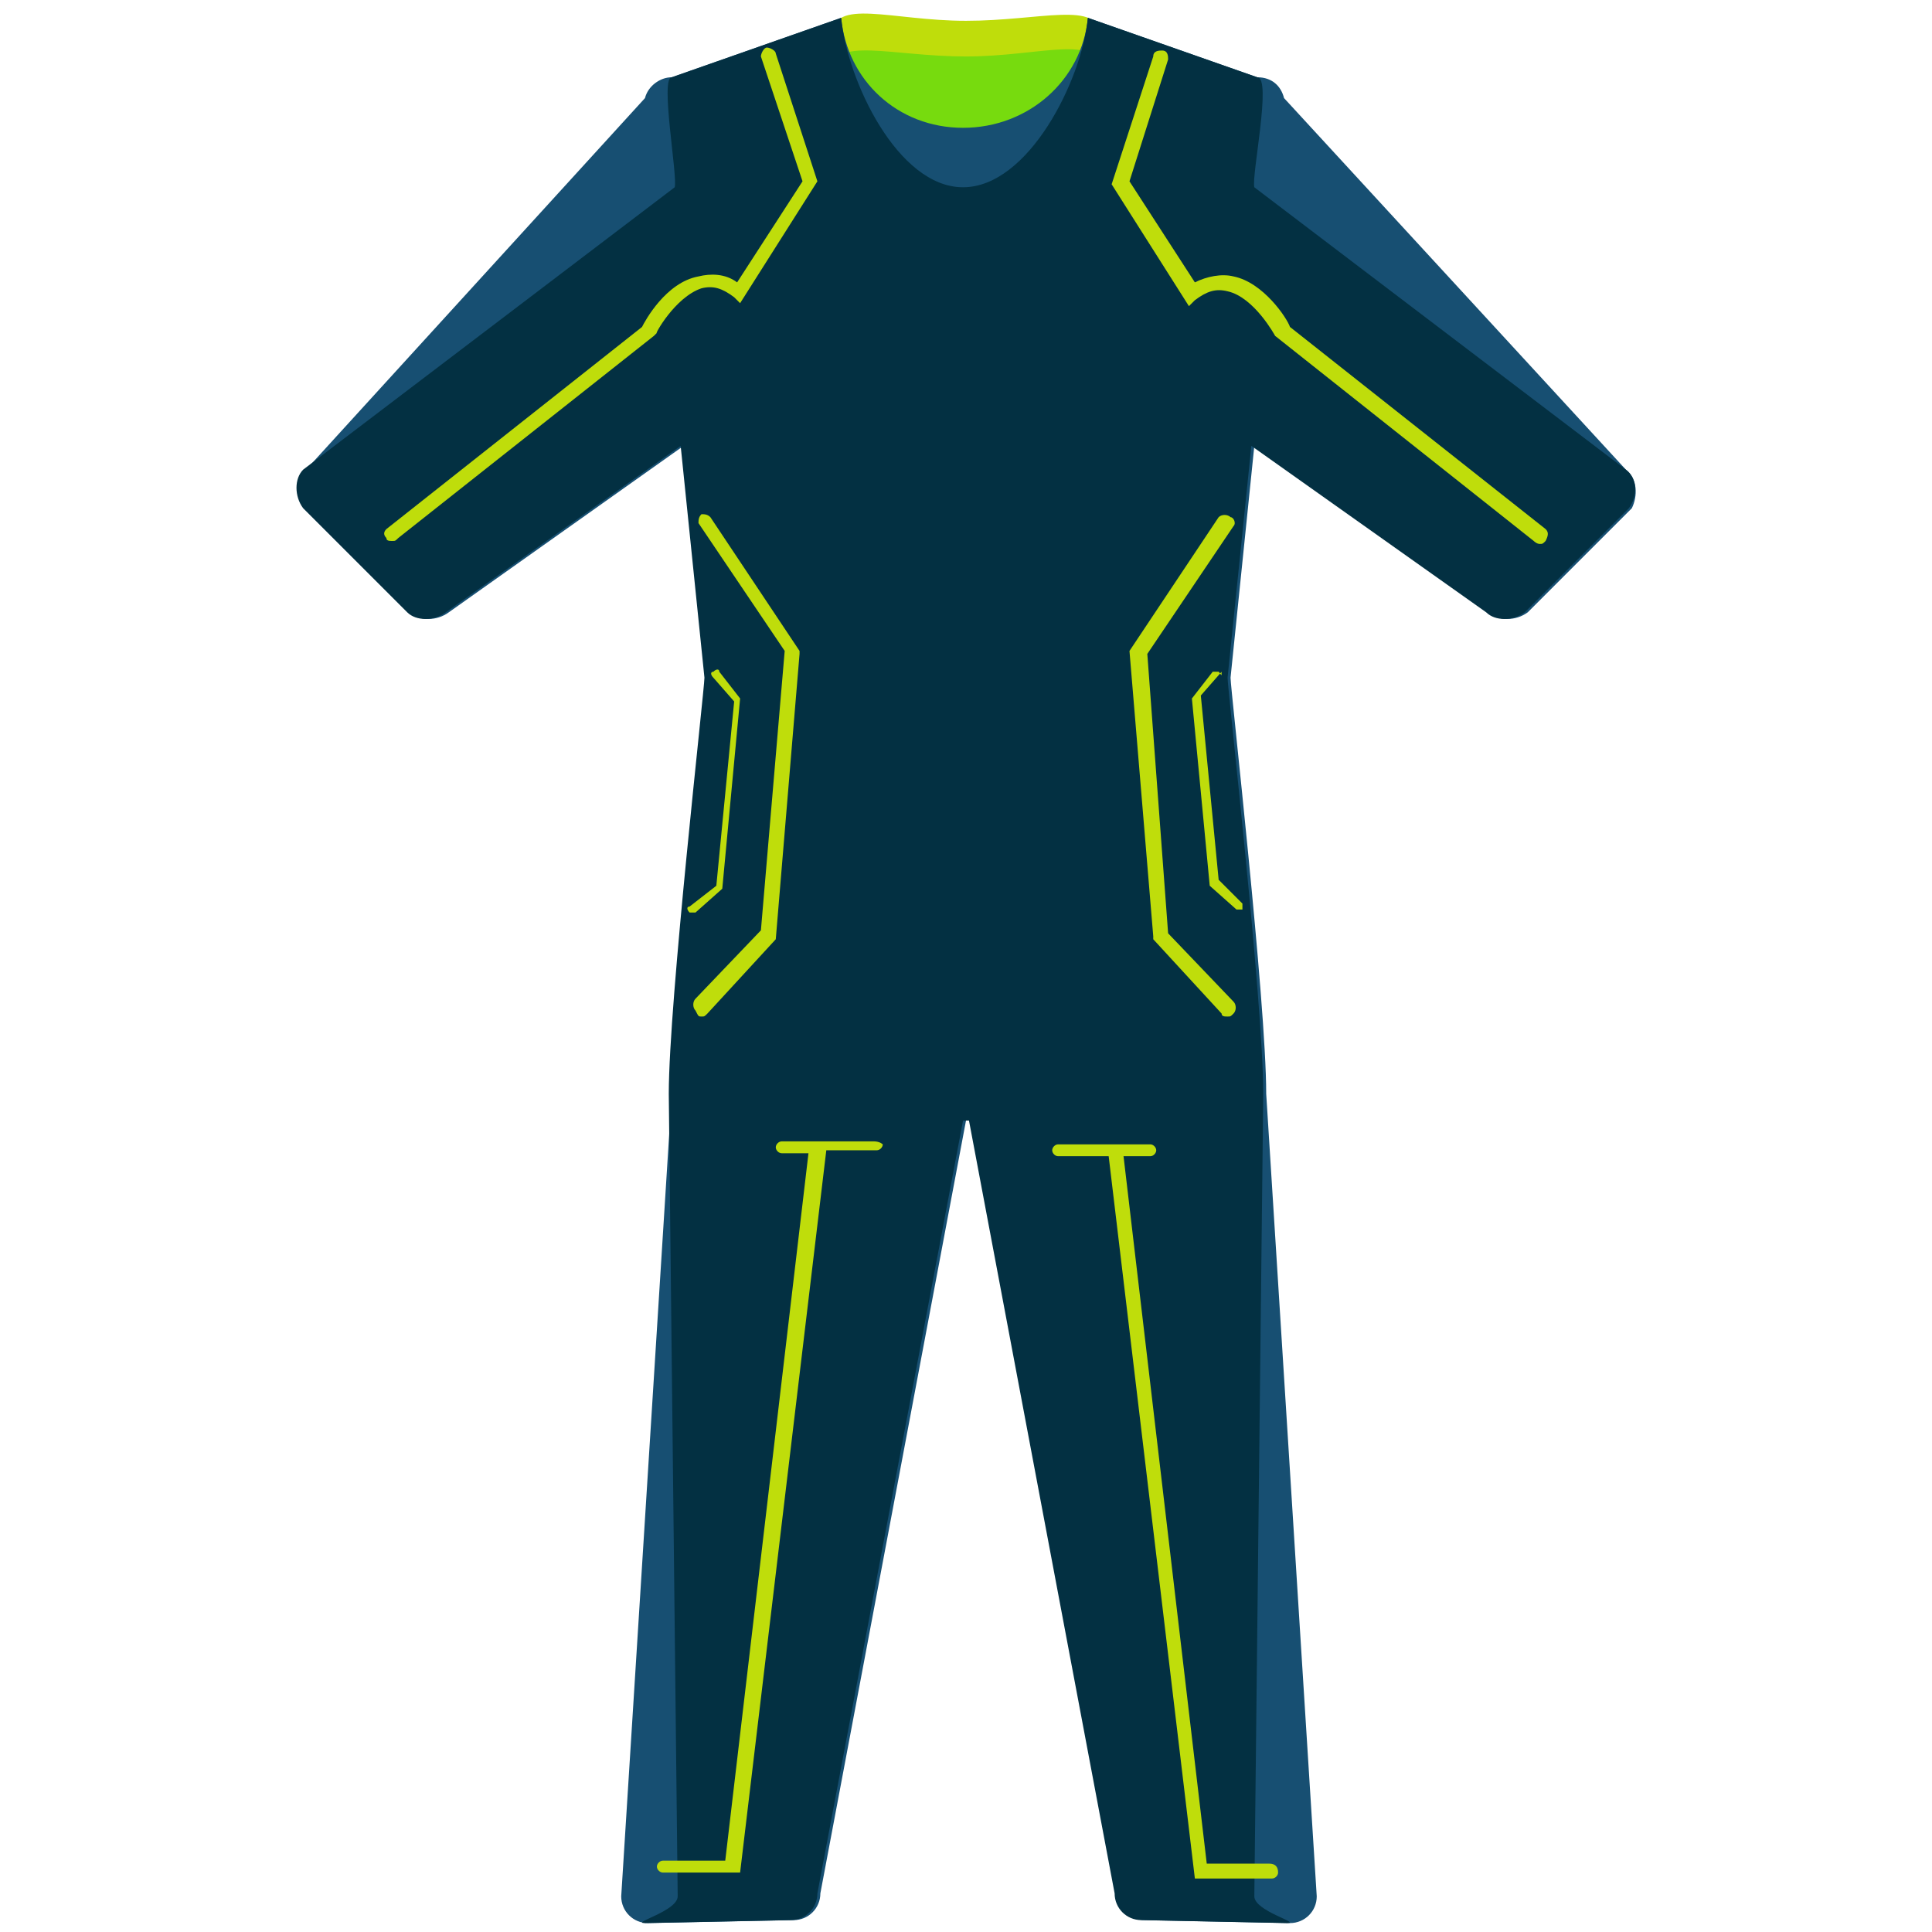
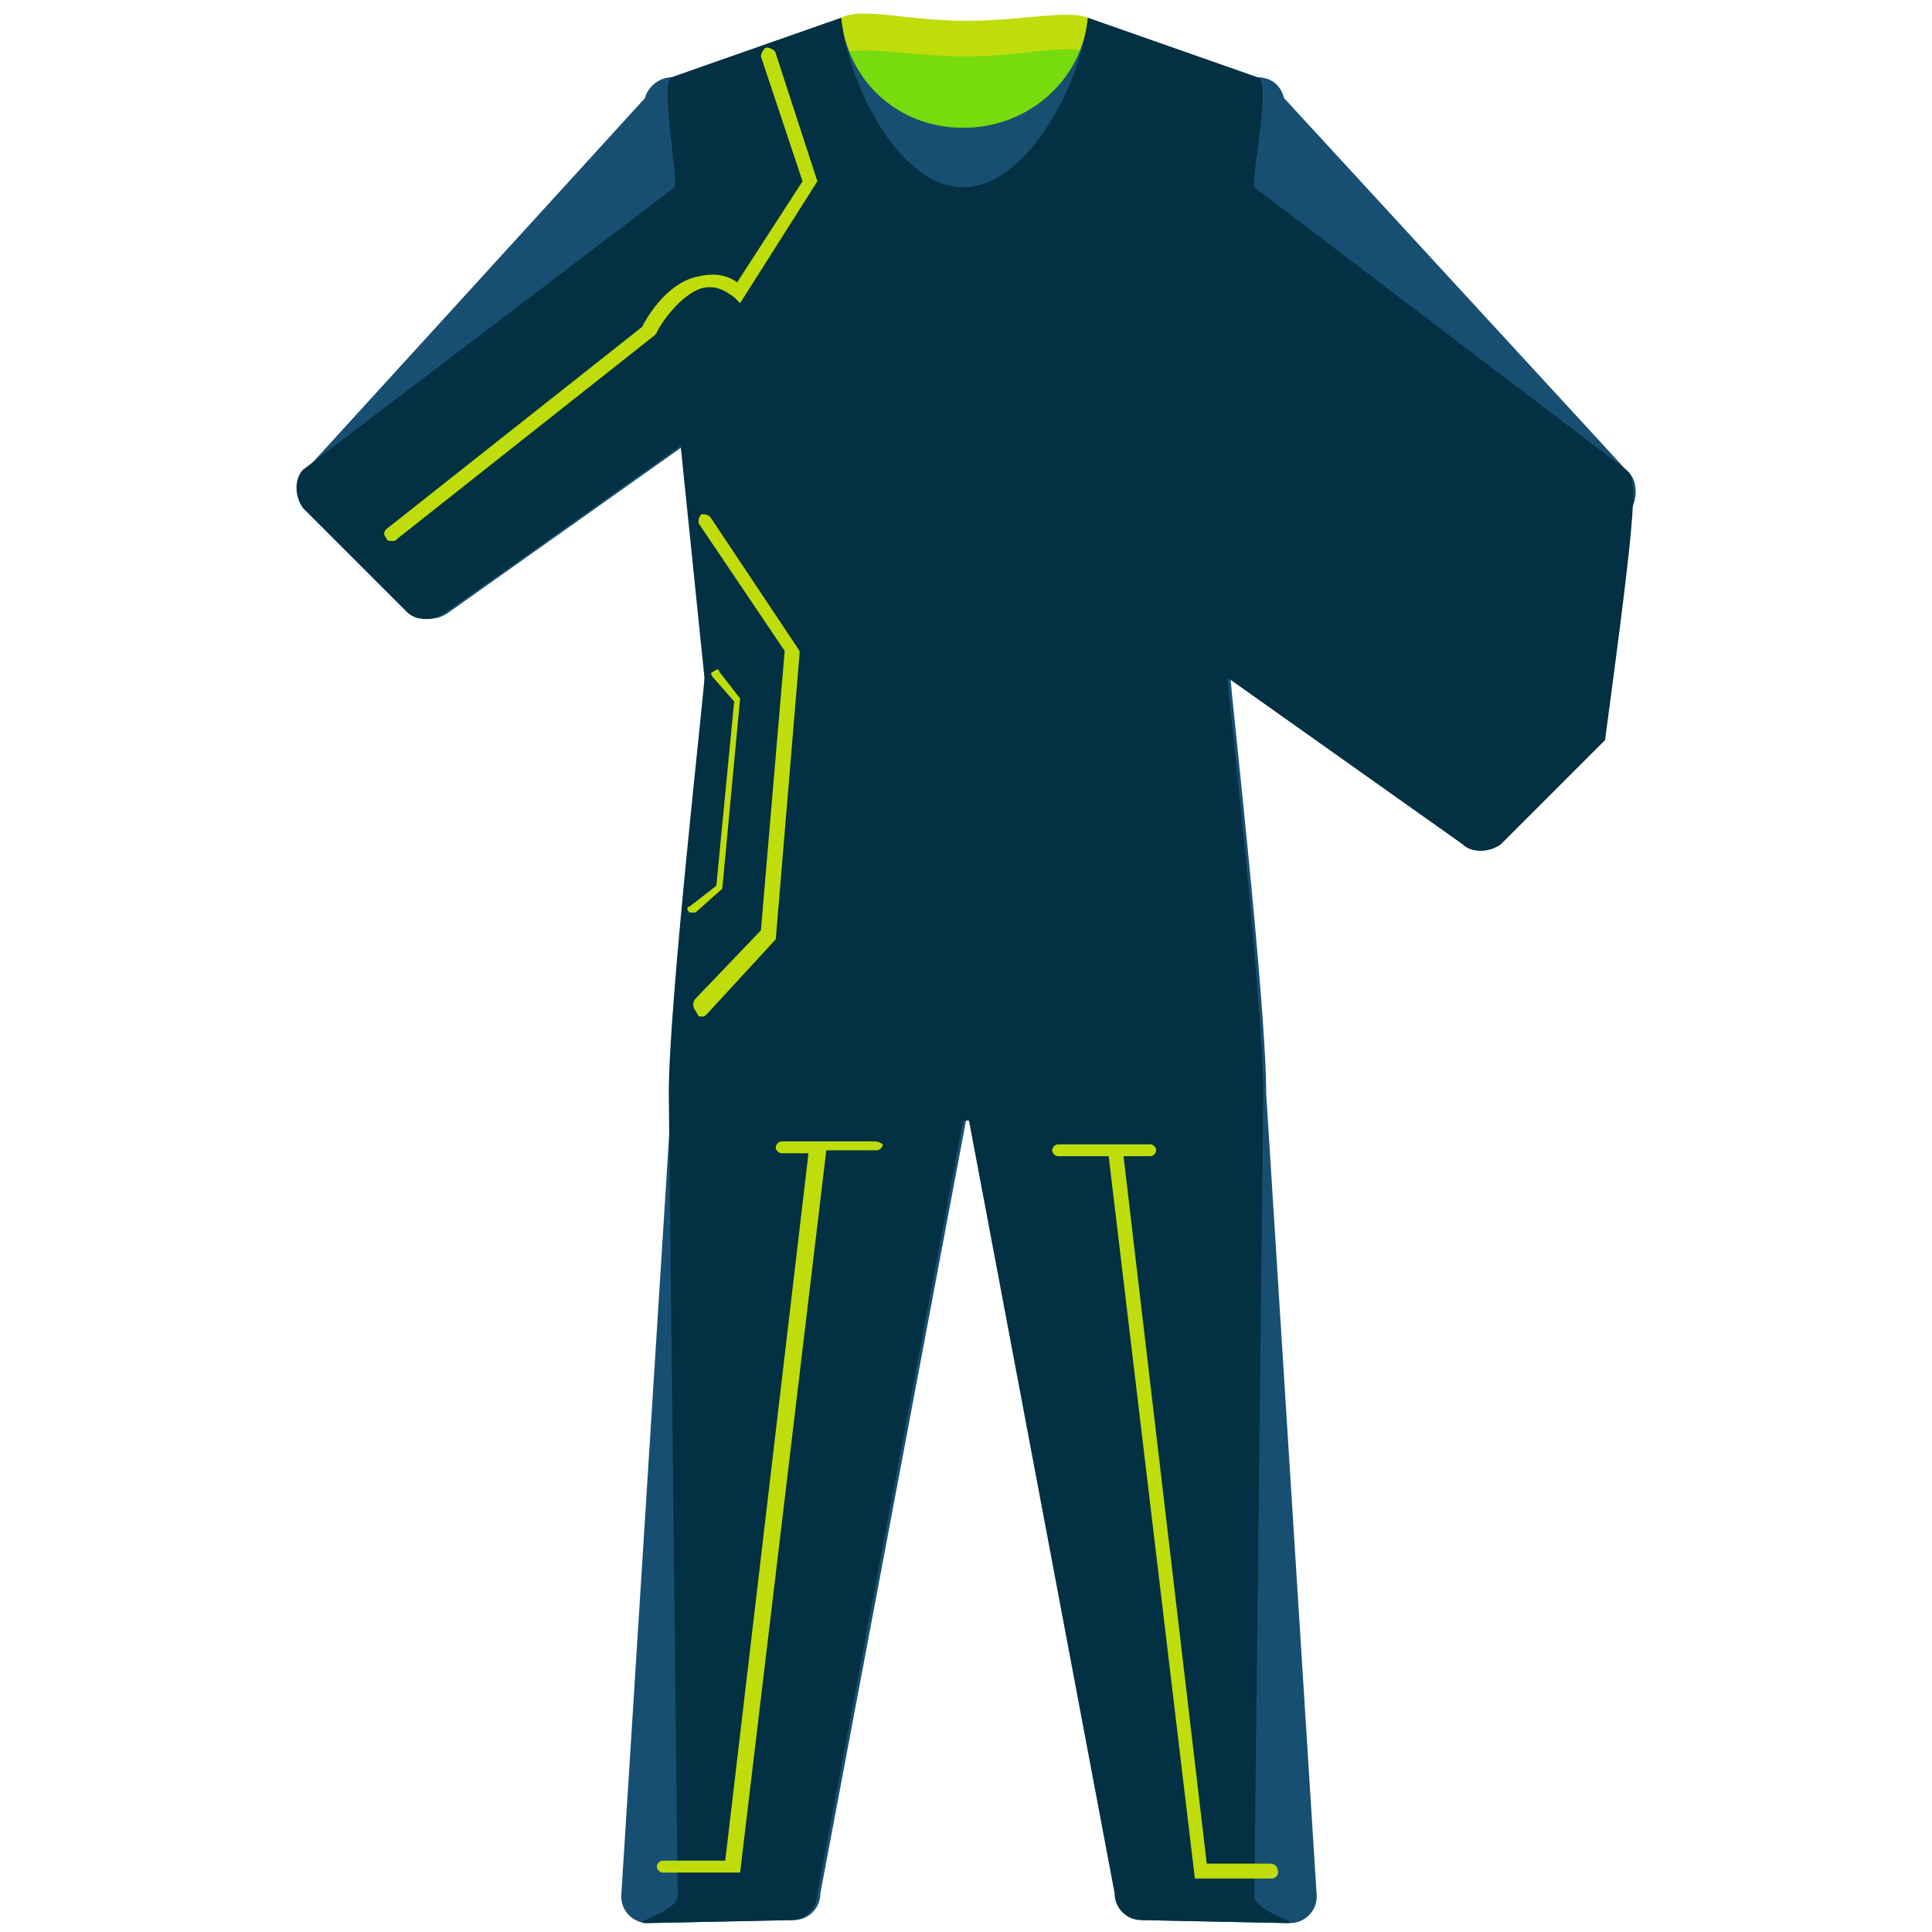
<svg xmlns="http://www.w3.org/2000/svg" version="1.1" id="Layer_1" x="0px" y="0px" width="65px" height="65px" viewBox="0 0 65 65" enable-background="new 0 0 65 65" xml:space="preserve">
  <g>
    <path fill="#BFDD0B" d="M37,1.2c0,1.3-2,4.2-4.5,4.2S28,2.5,28,1.2s2-0.5,4.5-0.5S37,0,37,1.2z" />
    <path fill="#77DB0E" d="M37,2.4c0,1.3-2,4.2-4.5,4.2S28,3.6,28,2.4s2-0.5,4.5-0.5S37,1.1,37,2.4z" />
    <path fill="#174F72" d="M54.7,15.8L43.2,3.3c-0.1-0.4-0.4-0.7-0.9-0.7l-5.7-2c-0.2,2.1-2,3.7-4.2,3.7s-3.9-1.6-4.1-3.7l-5.7,2   c-0.4,0-0.8,0.3-0.9,0.7L10.3,15.8c-0.3,0.3-0.3,0.9,0,1.3l3.5,3.5c0.3,0.3,0.9,0.3,1.3,0l7.9-5.6l0.8,7.8c0,0.4-1.2,10.9-1.2,14   l-1.7,27c0,0.5,0.4,0.9,0.9,0.9l4.9-0.1c0.5,0,0.9-0.4,0.9-0.9l4.9-26h0.2l4.9,26c0,0.5,0.4,0.9,0.9,0.9l4.9,0.1   c0.5,0,0.9-0.4,0.9-0.9l-1.7-27c0-3.1-1.2-13.6-1.2-14l0.8-7.8l7.9,5.6c0.3,0.3,0.9,0.3,1.3,0l3.5-3.5   C55.1,16.7,55.1,16.1,54.7,15.8z" />
-     <path fill="#033042" d="M54.7,15.8L42.2,6.3c-0.1-0.4,0.6-3.7,0.1-3.7l-5.7-2c-0.2,2.1-2,5.7-4.2,5.7s-3.9-3.6-4.1-5.7l-5.7,2   c-0.4,0,0.2,3.3,0.1,3.7l-12.5,9.5c-0.3,0.3-0.3,0.9,0,1.3l3.5,3.5c0.3,0.3,0.9,0.3,1.3,0l7.9-5.6l0.8,7.8c0,0.4-1.2,10.9-1.2,14   l0.3,27c0,0.5-1.6,0.9-1.1,0.9l4.9-0.1c0.5,0,0.9-0.4,0.9-0.9l4.9-26h0.2l4.9,26c0,0.5,0.4,0.9,0.9,0.9l4.9,0.1   c0.5,0-1.1-0.4-1.1-0.9l0.3-27c0-3.1-1.2-13.6-1.2-14l0.8-7.8l7.9,5.6c0.3,0.3,0.9,0.3,1.3,0l3.5-3.5   C55.1,16.7,55.1,16.1,54.7,15.8z" />
+     <path fill="#033042" d="M54.7,15.8L42.2,6.3c-0.1-0.4,0.6-3.7,0.1-3.7l-5.7-2c-0.2,2.1-2,5.7-4.2,5.7s-3.9-3.6-4.1-5.7l-5.7,2   c-0.4,0,0.2,3.3,0.1,3.7l-12.5,9.5c-0.3,0.3-0.3,0.9,0,1.3l3.5,3.5c0.3,0.3,0.9,0.3,1.3,0l7.9-5.6l0.8,7.8c0,0.4-1.2,10.9-1.2,14   l0.3,27c0,0.5-1.6,0.9-1.1,0.9l4.9-0.1c0.5,0,0.9-0.4,0.9-0.9l4.9-26h0.2l4.9,26c0,0.5,0.4,0.9,0.9,0.9l4.9,0.1   c0.5,0-1.1-0.4-1.1-0.9l0.3-27c0-3.1-1.2-13.6-1.2-14l7.9,5.6c0.3,0.3,0.9,0.3,1.3,0l3.5-3.5   C55.1,16.7,55.1,16.1,54.7,15.8z" />
    <g>
      <path fill="#BFDD0B" d="M23.6,9.7c0.4-0.1,0.7,0,1.1,0.3l0.2,0.2l2.6-4.1l-1.4-4.3c0-0.1-0.2-0.2-0.3-0.2c-0.1,0-0.2,0.2-0.2,0.3    L27,6.1l-2.2,3.4c-0.4-0.3-0.9-0.3-1.3-0.2c-1.1,0.2-1.8,1.5-1.9,1.7L13,17.8c-0.1,0.1-0.1,0.2,0,0.3c0,0.1,0.1,0.1,0.2,0.1    c0.1,0,0.1,0,0.2-0.1l8.6-6.8l0.1-0.1C22,11.3,22.7,10,23.6,9.7z" />
-       <path fill="#BFDD0B" d="M52,17.8L43.4,11c-0.1-0.3-0.9-1.5-1.9-1.7c-0.4-0.1-0.9,0-1.3,0.2L38,6.1l1.3-4.1c0-0.1,0-0.3-0.2-0.3    c-0.1,0-0.3,0-0.3,0.2l-1.4,4.3l2.6,4.1l0.2-0.2c0.4-0.3,0.7-0.4,1.1-0.3c0.9,0.2,1.6,1.5,1.6,1.5l8.7,6.9c0,0,0.1,0.1,0.2,0.1    c0.1,0,0.1,0,0.2-0.1C52.1,18,52.1,17.9,52,17.8z" />
      <path fill="#BFDD0B" d="M29.4,38.4h-3.1c-0.1,0-0.2,0.1-0.2,0.2c0,0.1,0.1,0.2,0.2,0.2h0.9l-2.8,23.8h-2.1c-0.1,0-0.2,0.1-0.2,0.2    c0,0.1,0.1,0.2,0.2,0.2h2.6l2.9-24.3h1.7c0.1,0,0.2-0.1,0.2-0.2C29.7,38.5,29.6,38.4,29.4,38.4z" />
      <path fill="#BFDD0B" d="M42.7,62.7h-2.1l-2.8-23.8h0.9c0.1,0,0.2-0.1,0.2-0.2c0-0.1-0.1-0.2-0.2-0.2h-3.1c-0.1,0-0.2,0.1-0.2,0.2    c0,0.1,0.1,0.2,0.2,0.2h1.7l2.9,24.3h2.6c0.1,0,0.2-0.1,0.2-0.2C43,62.8,42.9,62.7,42.7,62.7z" />
      <path fill="#BFDD0B" d="M23.6,34.2c0.1,0,0.1,0,0.2-0.1l2.3-2.5l0.8-9.6l0-0.1l-3-4.5c-0.1-0.1-0.2-0.1-0.3-0.1    c-0.1,0.1-0.1,0.2-0.1,0.3l2.9,4.3l-0.8,9.4l-2.2,2.3c-0.1,0.1-0.1,0.3,0,0.4C23.5,34.2,23.5,34.2,23.6,34.2z" />
      <path fill="#BFDD0B" d="M23.2,30.5c-0.1,0-0.1,0.1,0,0.2c0,0,0.1,0,0.1,0c0,0,0.1,0,0.1,0l0.9-0.8l0.6-6.4l-0.7-0.9    c0-0.1-0.1-0.1-0.2,0c-0.1,0-0.1,0.1,0,0.2l0.7,0.8l-0.6,6.2L23.2,30.5z" />
-       <path fill="#BFDD0B" d="M41,17.4l-3,4.5l0.8,9.6l0,0.1l2.3,2.5c0,0.1,0.1,0.1,0.2,0.1c0.1,0,0.1,0,0.2-0.1c0.1-0.1,0.1-0.3,0-0.4    l-2.2-2.3L38.6,22l2.9-4.3c0.1-0.1,0-0.3-0.1-0.3C41.3,17.3,41.1,17.3,41,17.4z" />
-       <path fill="#BFDD0B" d="M41,22.6c-0.1,0-0.1,0-0.2,0l-0.7,0.9l0.6,6.3l0,0l0.9,0.8c0,0,0.1,0,0.1,0c0,0,0.1,0,0.1,0    c0-0.1,0-0.1,0-0.2l-0.8-0.8l-0.6-6.2l0.7-0.8C41.1,22.8,41.1,22.7,41,22.6z" />
    </g>
  </g>
</svg>